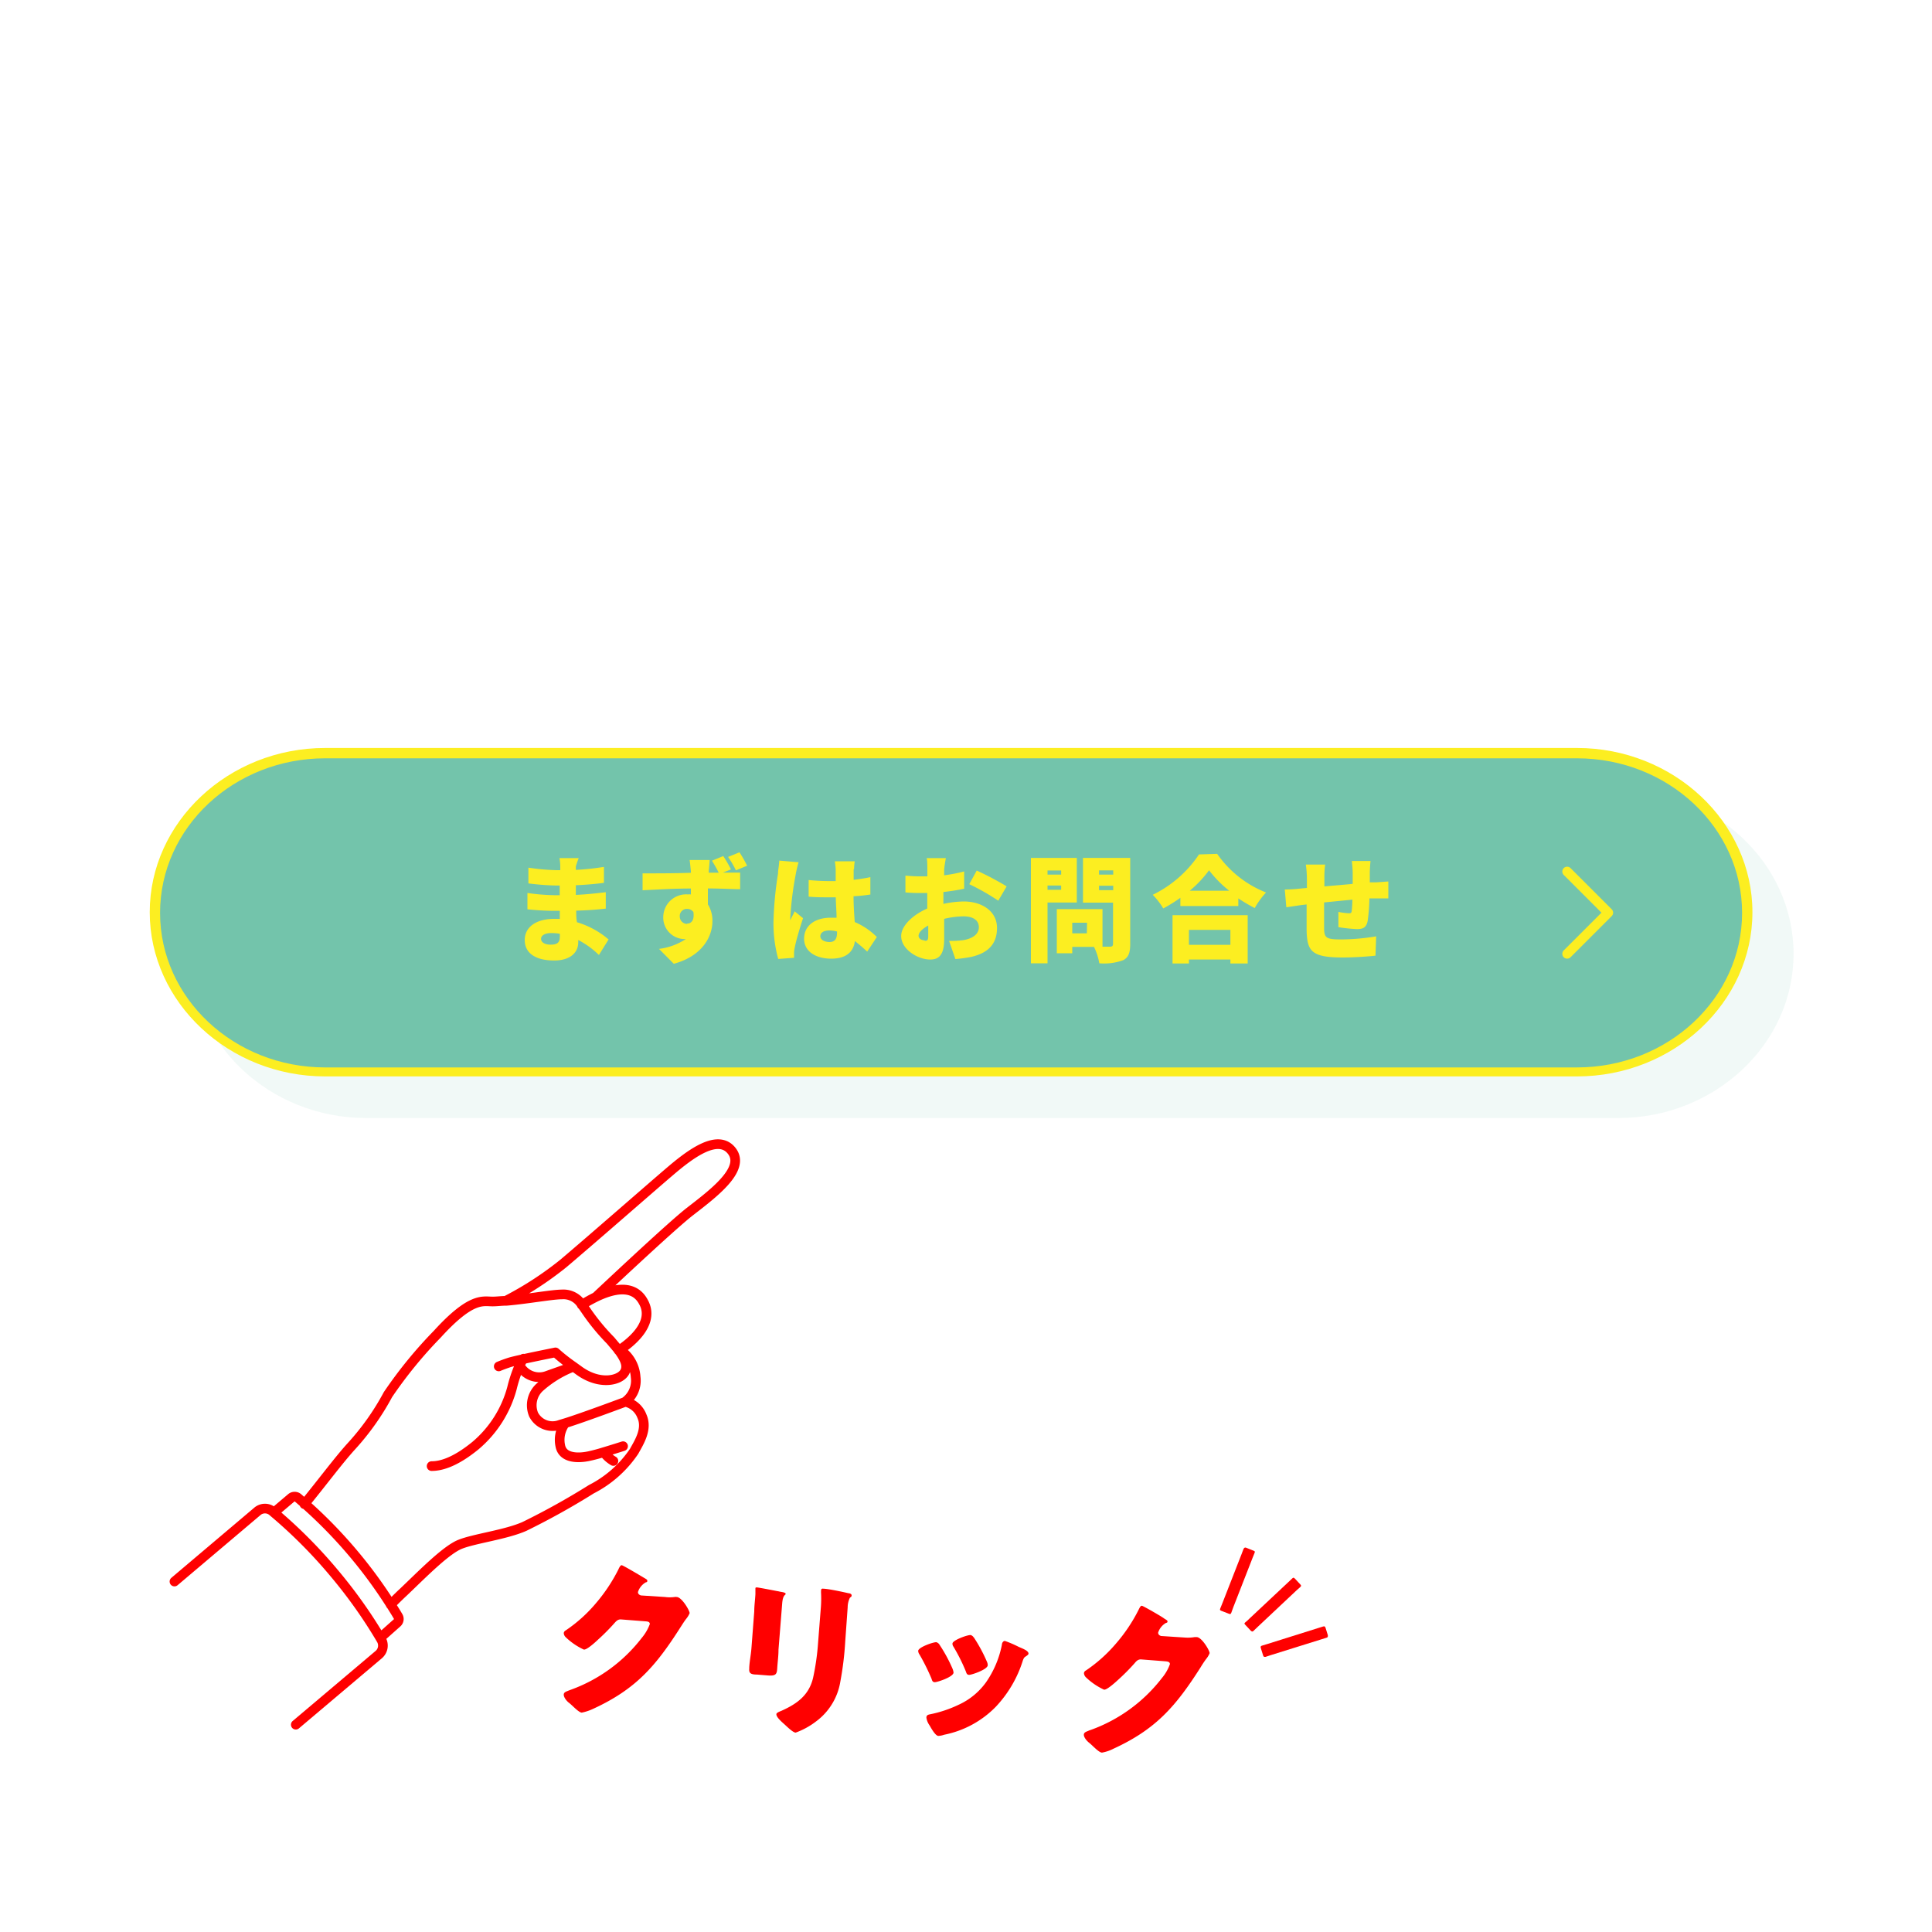
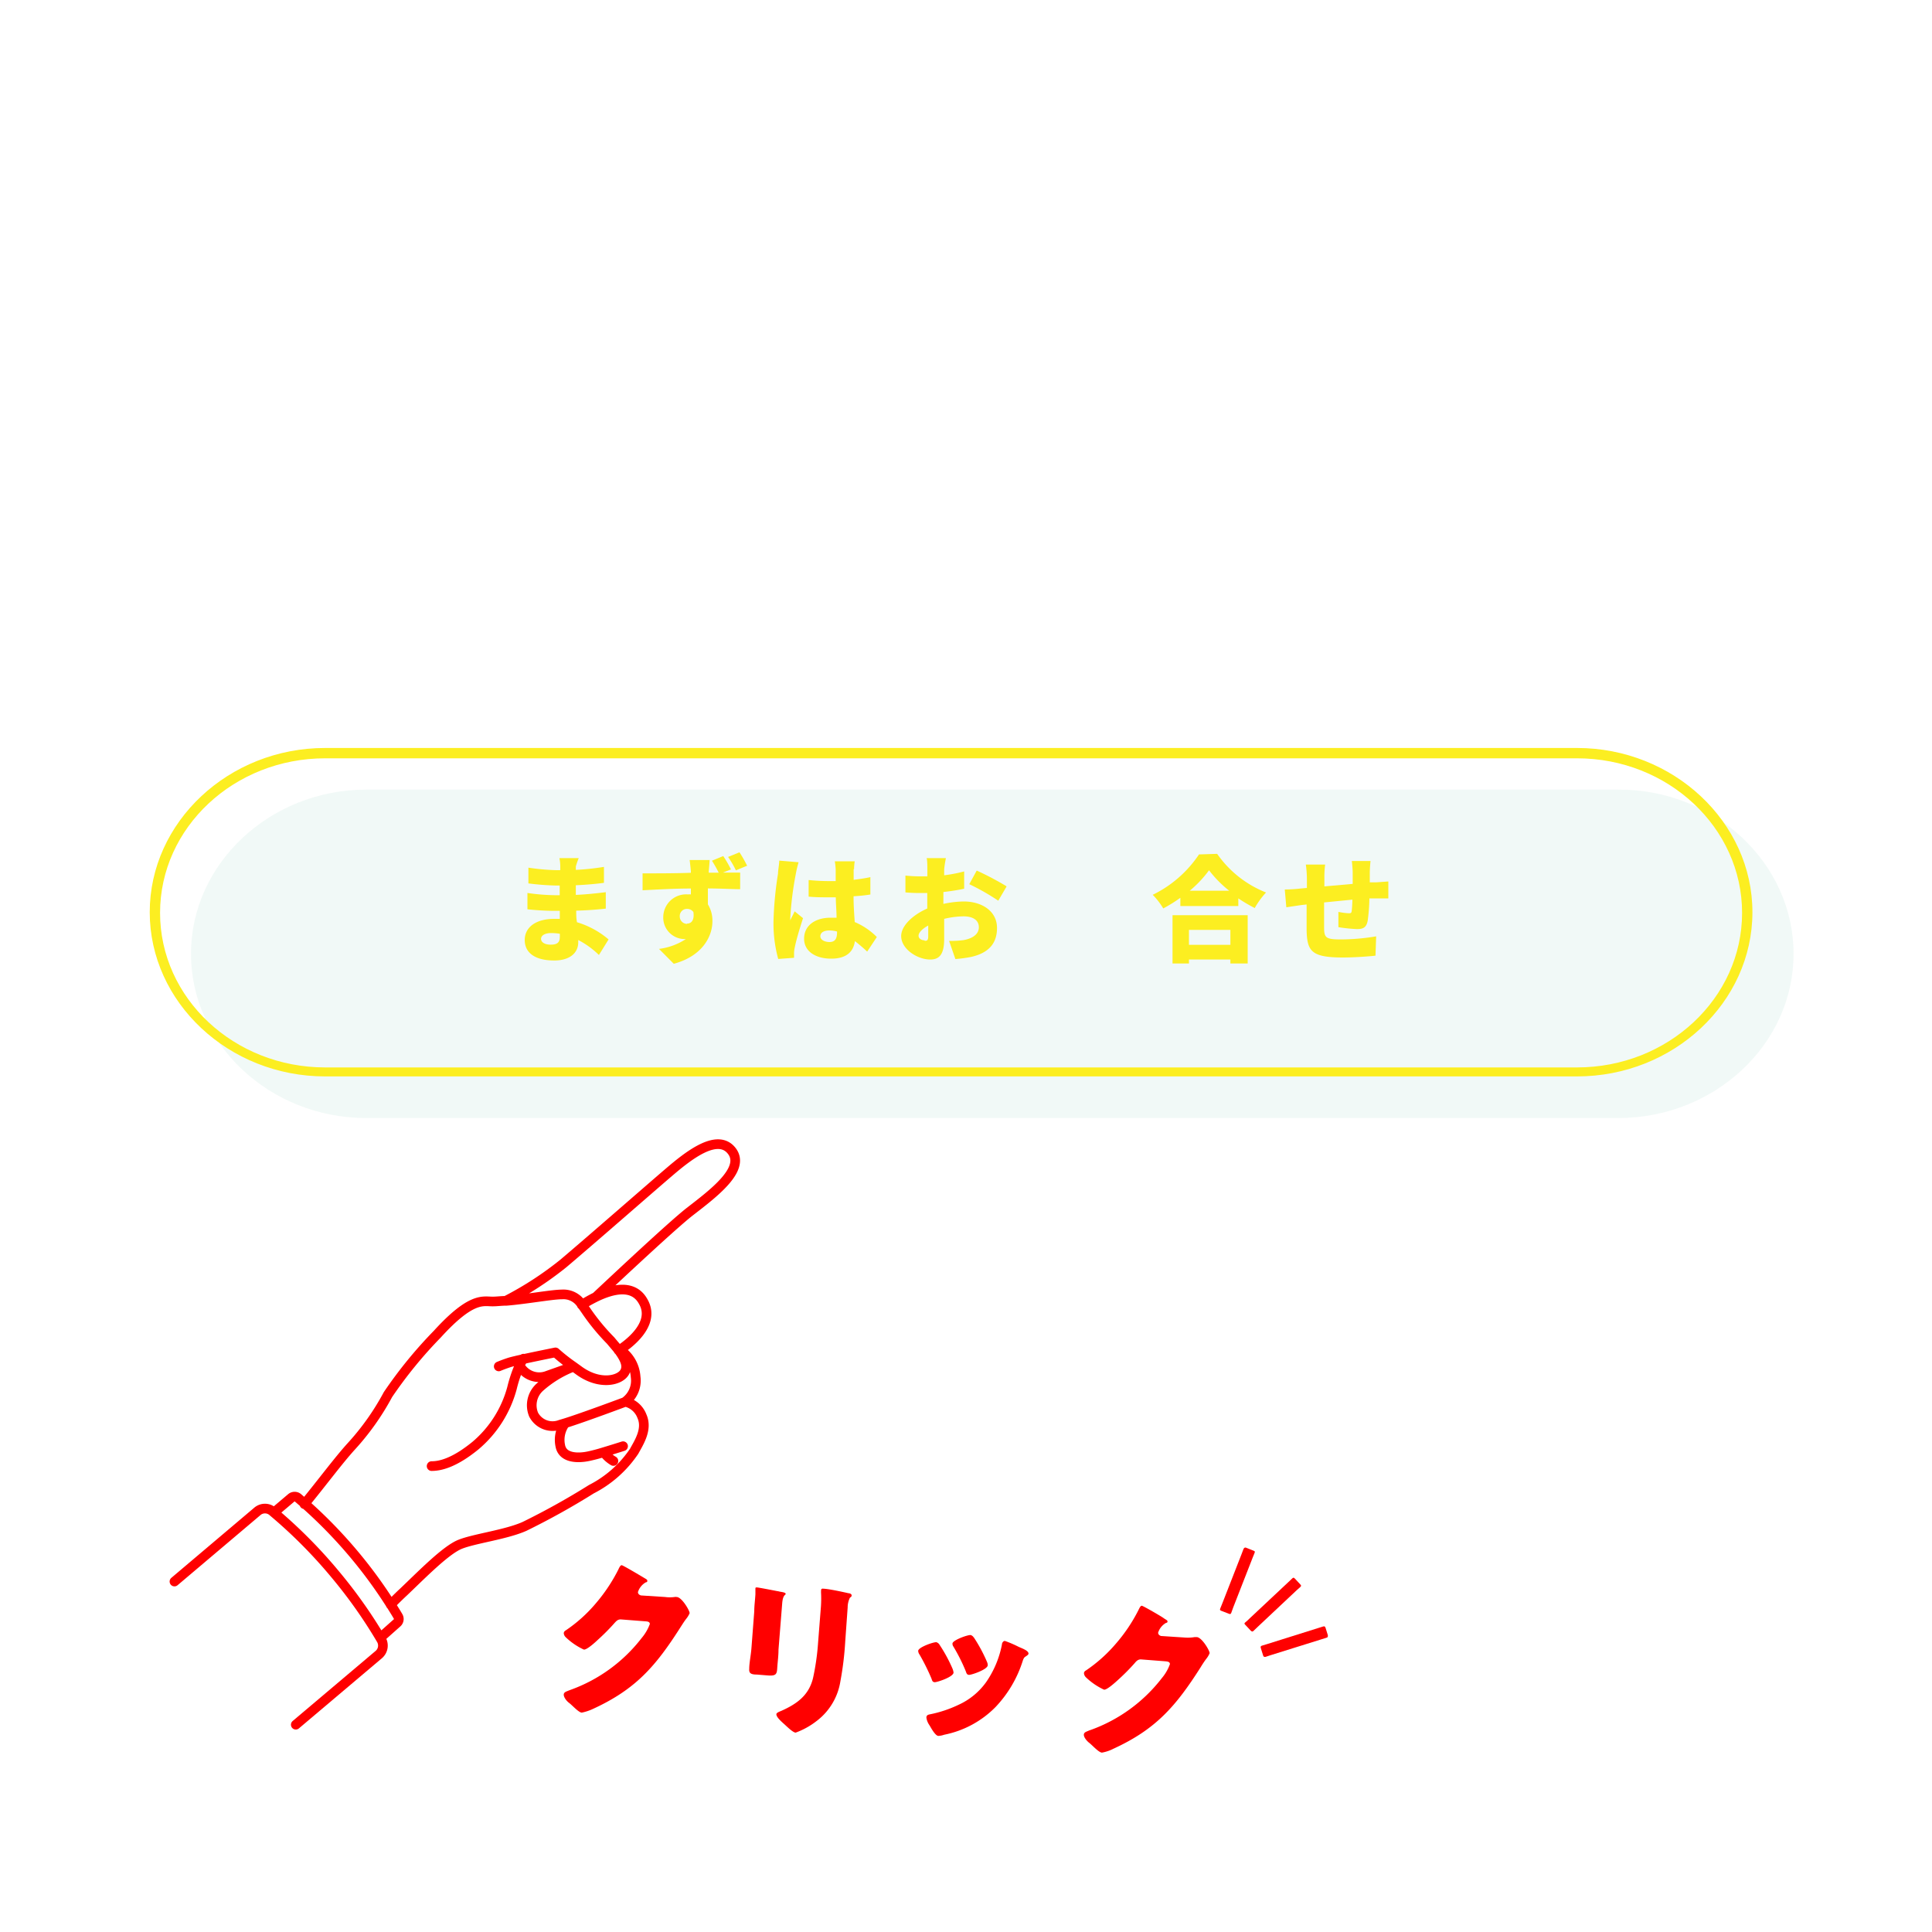
<svg xmlns="http://www.w3.org/2000/svg" width="200" height="200" viewBox="0 0 200 200">
  <defs>
    <style>.cls-1{fill:#fff;}.cls-2,.cls-7{fill:none;stroke-linecap:round;stroke-linejoin:round;}.cls-2{stroke:red;}.cls-3{fill:red;}.cls-4{opacity:0.1;}.cls-5{fill:#73c4ab;}.cls-6{fill:#fcee21;}.cls-7{stroke:#fcee21;}</style>
  </defs>
  <g id="レイヤー_2" data-name="レイヤー 2">
    <g id="デザイン">
      <rect class="cls-1" width="200" height="200" />
      <path id="_1" data-name="1" class="cls-2" d="M52.44,134.62a34.88,34.88,0,0,0,5.87-3.82c2.91-2.46,9.1-7.88,11-9.5s4.95-4.07,6.44-2.16-2,4.47-4.42,6.35c-1.83,1.45-7.24,6.52-9.61,8.74M40.44,166.11c.51-.52,1-1,1.36-1.33,1.88-1.79,4.34-4.31,5.82-4.91s4.75-1,6.68-1.86a76,76,0,0,0,6.92-3.85,11.8,11.8,0,0,0,4.43-3.93c.48-.89,1.41-2.27.8-3.63a2.39,2.39,0,0,0-1.74-1.49,2.7,2.7,0,0,0,1.09-2.56,3.65,3.65,0,0,0-1.63-2.82c.65-.44,3.81-2.6,2.41-5-1-1.81-3.13-1.33-4.91-.46h0a16.28,16.28,0,0,0-1.45.81m-8.59,6.37s.46-.2,1.11-.41c.21-.07.8-.21,1.49-.36,1.42-.31,3.27-.68,3.27-.68a18.43,18.43,0,0,0,1.87,1.47,0,0,0,0,1,0,0l.58.42c2.11,1.53,4.22,1.05,4.72.15.37-.67,0-1.41-.62-2.26-.24-.31-.52-.62-.83-1a22.25,22.25,0,0,1-2.57-3.13c-.16-.23-.3-.44-.45-.63A2.22,2.22,0,0,0,58.16,134c-1,0-3.68.49-5.72.66-.55,0-1,.07-1.45.07-1,0-2.19-.5-5.73,3.39a45.51,45.51,0,0,0-5.1,6.25,26.29,26.29,0,0,1-3.78,5.34c-1.34,1.47-3,3.72-4.87,6h0m13.17-3.94c.79,0,2.25-.25,4.55-2.13A11.8,11.8,0,0,0,53,143.7a14.32,14.32,0,0,1,.79-2.36,4.61,4.61,0,0,1,.4-.69m-.4.69a2.3,2.3,0,0,0,2.87,1.07l2.48-.88m0,0,.2-.07m4.68-1.69.1,0m-4.8,1.71-.18.09h0a11.41,11.41,0,0,0-3.29,2.06,2.52,2.52,0,0,0-.61,2.81A2.21,2.21,0,0,0,58,147.48l.5-.15c1.9-.59,6.25-2.22,6.25-2.22m-6.25,2.22a2.93,2.93,0,0,0-.5,2.33c.24,1.33,1.88,1.32,3,1.07.41-.09,1-.24,1.5-.4,1-.3,2-.62,2-.62m-2,.62a3.25,3.25,0,0,0,1,.91m-24.13,18.3L41.1,168a.52.52,0,0,0,.11-.67c-.19-.33-.4-.66-.61-1-.06-.09-.11-.18-.17-.26a48.33,48.33,0,0,0-3.7-5.07,49,49,0,0,0-5.22-5.37l0,0-.67-.58a.54.54,0,0,0-.68,0l-1.76,1.49m2.22,22,8.59-7.26a1.22,1.22,0,0,0,.26-1.55l-.1-.17A50.48,50.48,0,0,0,34.72,163a50.72,50.72,0,0,0-6.35-6.41l-.15-.13a1.21,1.21,0,0,0-1.58,0l-8.58,7.26" />
      <path class="cls-3" d="M68.84,165.32a3.73,3.73,0,0,0,1,0,.67.67,0,0,1,.2,0c.54,0,1.37,1.43,1.35,1.68a2.51,2.51,0,0,1-.37.6c-.21.27-.39.57-.58.86-2.55,4-4.6,6.39-9,8.42a5.24,5.24,0,0,1-1.21.41c-.32,0-1-.77-1.31-1s-.58-.63-.56-.88.27-.3.52-.41l.16-.06a16.25,16.25,0,0,0,7.39-5.38,4.8,4.8,0,0,0,.84-1.44c0-.23-.23-.27-.45-.28l-2.57-.2c-.3,0-.46.18-.64.38a21.82,21.82,0,0,1-1.73,1.74c-.25.24-1.16,1.07-1.45,1a6.78,6.78,0,0,1-1.87-1.28.64.64,0,0,1-.2-.43.37.37,0,0,1,.2-.27A15.08,15.08,0,0,0,61.66,166,17.36,17.36,0,0,0,64,162.5c.1-.22.22-.48.36-.47s1.95,1.09,2.25,1.27.41.22.4.36-.1.12-.17.15a1.78,1.78,0,0,0-.8,1c0,.19.14.3.32.35Z" />
      <path class="cls-3" d="M80.59,170.77c0,.65-.09,1.27-.13,1.9s-.11.84-1,.77l-1.11-.09c-.69,0-.82-.19-.79-.6,0-.59.17-1.38.23-2.15l.29-3.79c0-.59.09-1.2.12-1.79,0-.16,0-.38,0-.52s0-.18.17-.17,1.73.31,2.08.38a2.11,2.11,0,0,1,.29.06c.39.06.6.11.59.24s-.29.05-.36,1Zm6.91-.87a33,33,0,0,1-.51,4.19,6.4,6.4,0,0,1-2.47,4.08,7.94,7.94,0,0,1-2.15,1.19c-.27,0-.87-.59-1.11-.81s-.91-.77-.89-1.1c0-.16.39-.29.53-.35,1.62-.73,2.84-1.61,3.27-3.41a25.33,25.33,0,0,0,.52-3.67l.29-3.68A12.09,12.09,0,0,0,85,165a2.41,2.41,0,0,1,0-.38.15.15,0,0,1,.19-.16c.51,0,2.09.34,2.64.47.12,0,.34.07.33.23s-.09.15-.18.24a2.29,2.29,0,0,0-.23,1Z" />
      <path class="cls-3" d="M98.6,172.73a1.56,1.56,0,0,1,.11.41c0,.45-1.67,1-1.94,1s-.29-.24-.35-.39a21.85,21.85,0,0,0-1.23-2.47.71.71,0,0,1-.14-.38c0-.37,1.56-.92,1.88-.9a.58.58,0,0,1,.34.28A15.57,15.57,0,0,1,98.6,172.73Zm6.87-2.24c.53.22,1,.42,1,.69,0,.09-.1.17-.25.27s-.21.11-.33.43a12.32,12.32,0,0,1-2.83,4.83,10.27,10.27,0,0,1-5.32,2.87,2.13,2.13,0,0,1-.6.12c-.29,0-.7-.72-.86-1l-.08-.13a1.79,1.79,0,0,1-.3-.76c0-.24.15-.3.35-.34a12.57,12.57,0,0,0,3-1,7.13,7.13,0,0,0,2.83-2.33,10.21,10.21,0,0,0,1.64-3.9c0-.16.13-.38.31-.37A11.41,11.41,0,0,1,105.47,170.49Zm-4.67-1a15.92,15.92,0,0,1,1.37,2.54.83.83,0,0,1,.08.35c0,.44-1.65,1-1.92,1s-.29-.22-.36-.39a18.69,18.69,0,0,0-1.27-2.53.51.51,0,0,1-.1-.32c0-.34,1.55-.91,1.89-.88A.58.58,0,0,1,100.8,169.51Z" />
      <path class="cls-3" d="M122.68,169.52a4.19,4.19,0,0,0,1-.05h.19c.54,0,1.37,1.42,1.35,1.67a2.37,2.37,0,0,1-.37.61c-.2.27-.39.56-.57.86-2.55,4-4.6,6.39-9,8.41a4.27,4.27,0,0,1-1.2.41c-.33,0-1-.76-1.31-1s-.59-.62-.57-.87.28-.3.52-.41a1.15,1.15,0,0,1,.17-.06,16.25,16.25,0,0,0,7.39-5.38,4.68,4.68,0,0,0,.83-1.44c0-.23-.23-.27-.44-.29l-2.57-.2c-.3,0-.47.18-.64.39a21.82,21.82,0,0,1-1.73,1.74c-.25.23-1.17,1.07-1.45,1a6.85,6.85,0,0,1-1.87-1.28.66.66,0,0,1-.2-.43.35.35,0,0,1,.2-.27,15.35,15.35,0,0,0,3.09-2.76,16.91,16.91,0,0,0,2.34-3.47c.11-.22.22-.49.37-.47s2,1.09,2.24,1.27.42.22.41.36-.1.12-.17.15a1.78,1.78,0,0,0-.8,1c0,.19.14.3.31.35Z" />
      <path class="cls-3" d="M126.45,166.76c-.16-.06-.19-.1-.13-.25l.23-.57,2-5.12c.06-.15.14-.39.18-.47s.1-.19.27-.13l.75.3c.17.06.18.1.11.27l-.19.47-2,5.12-.21.58c-.06.14-.11.15-.26.09Z" />
      <path class="cls-3" d="M128.92,168.21c-.12-.12-.13-.17,0-.27s.31-.27.46-.42l4-3.75.37-.35c.13-.13.17-.13.3,0l.54.58c.13.14.13.18,0,.3l-.38.34-4,3.76-.44.42c-.11.11-.16.09-.28,0Z" />
      <path class="cls-3" d="M130.52,170.61c-.05-.16,0-.21.11-.25l.59-.18,5.25-1.65.48-.15c.18-.06.21,0,.27.13l.24.77c0,.17,0,.21-.15.26l-.48.15-5.25,1.64-.58.19c-.15,0-.19,0-.24-.14Z" />
      <g class="cls-4">
        <path class="cls-5" d="M185.67,98.74c0,9.37-8.17,17-18.16,17H37.92c-10,0-18.15-7.67-18.15-17s8.17-17,18.15-17H167.51C177.5,81.69,185.67,89.36,185.67,98.74Z" />
      </g>
-       <path class="cls-5" d="M33.66,111C23.94,111,16,103.58,16,94.48S23.94,78,33.66,78H163.25c9.72,0,17.62,7.4,17.62,16.51S173,111,163.25,111Z" />
      <path class="cls-6" d="M163.25,78.5c9.42,0,17.09,7.17,17.09,16s-7.67,16-17.09,16H33.66c-9.42,0-17.09-7.16-17.09-16s7.67-16,17.09-16H163.25m0-1.07H33.66c-10,0-18.16,7.67-18.16,17s8.17,17,18.16,17H163.25c10,0,18.16-7.67,18.16-17s-8.18-17-18.16-17Z" />
-       <polyline class="cls-7" points="162.23 98.74 166.49 94.48 162.23 90.22" />
      <path class="cls-6" d="M59.61,89.7c0,.1,0,.22,0,.35a26.77,26.77,0,0,0,2.91-.31l0,1.65c-.71.1-1.76.2-2.91.25,0,.34,0,.68,0,1,1.23-.06,2.18-.17,3.1-.28v1.7c-1,.11-1.92.18-3.06.21,0,.39,0,.79.08,1.2a9,9,0,0,1,3.27,1.78l-1,1.61a8.92,8.92,0,0,0-2.14-1.55v.23c0,1.13-.91,1.89-2.48,1.89-2,0-3.06-.8-3.06-2.12s1.15-2.19,3.05-2.19l.58,0,0-.83h-.59a27.58,27.58,0,0,1-2.76-.16l0-1.69a21.32,21.32,0,0,0,2.81.23h.53c0-.33,0-.66,0-1h-.38a26.88,26.88,0,0,1-2.86-.22l0-1.63a23.21,23.21,0,0,0,2.89.26h.41V89.7a4.59,4.59,0,0,0-.09-.87h2A7.8,7.8,0,0,0,59.61,89.7ZM57,97.79c.61,0,.95-.17.95-.78a2.51,2.51,0,0,0,0-.35,6.3,6.3,0,0,0-.89-.07c-.67,0-1.05.26-1.05.6S56.37,97.79,57,97.79Z" />
      <path class="cls-6" d="M75.67,90l-.83.33c.73,0,1.41,0,1.78,0l0,1.72c-.72,0-1.84-.07-3.34-.08,0,.56,0,1.15,0,1.65a3.19,3.19,0,0,1,.47,1.74c0,1.54-1,3.6-4,4.41l-1.53-1.54A6.56,6.56,0,0,0,71,97.21h-.21a2.22,2.22,0,0,1-2.13-2.29,2.37,2.37,0,0,1,2.56-2.33,1.46,1.46,0,0,1,.3,0c0-.21,0-.41,0-.61-1.79,0-3.55.11-5,.18l0-1.75c1.38,0,3.5,0,5-.06a.57.57,0,0,1,0-.13c-.05-.57-.1-1-.13-1.19h2.07c0,.23-.08,1-.09,1.18v.13H74.4a12.94,12.94,0,0,0-.7-1.24l1.17-.48A12.61,12.61,0,0,1,75.67,90Zm-4.55,5.61c.39,0,.79-.28.66-1.2a.79.79,0,0,0-.66-.32.73.73,0,0,0-.75.78A.76.76,0,0,0,71.12,95.64Zm6.24-6-1.18.49a9.68,9.68,0,0,0-.81-1.39l1.18-.48A12.92,12.92,0,0,1,77.36,89.66Z" />
      <path class="cls-6" d="M82.37,90.53A34.37,34.37,0,0,0,81.81,95a2.44,2.44,0,0,0,0,.27c.14-.34.3-.57.45-.93l.87.71c-.35,1.07-.71,2.28-.85,3a3.27,3.27,0,0,0-.08.56c0,.13,0,.35,0,.54l-1.64.12a13.92,13.92,0,0,1-.49-3.83,37.07,37.07,0,0,1,.47-5c0-.36.12-.91.13-1.35l2,.17A11.07,11.07,0,0,0,82.37,90.53Zm6-.58c0,.23,0,.63,0,1.13.61-.08,1.2-.16,1.73-.28v1.8a17.28,17.28,0,0,1-1.74.18c0,1.1.08,2,.12,2.67A7.13,7.13,0,0,1,90.77,97l-1,1.51c-.44-.42-.87-.77-1.27-1.09-.16,1.13-.9,1.82-2.46,1.82s-2.8-.72-2.8-2.07S84.36,95,86,95l.6,0c0-.63-.07-1.36-.08-2.11h-.67c-.72,0-1.43,0-2.14-.07V91.1a21.28,21.28,0,0,0,2.14.11h.66c0-.57,0-1,0-1.22a7.42,7.42,0,0,0-.09-.83h2.06A6.62,6.62,0,0,0,88.41,90Zm-2.52,7.57c.57,0,.8-.31.8-1v-.09a3,3,0,0,0-.8-.11c-.56,0-.93.22-.93.6S85.38,97.52,85.89,97.52Z" />
      <path class="cls-6" d="M97.74,90l0,.61a15.54,15.54,0,0,0,2.07-.4l0,1.79c-.65.14-1.42.26-2.15.34,0,.25,0,.51,0,.77v.46a10.64,10.64,0,0,1,2.1-.25c1.89,0,3.45,1,3.45,2.74,0,1.39-.64,2.54-2.68,3a13.81,13.81,0,0,1-1.63.22l-.65-1.88a9.34,9.34,0,0,0,1.49-.08c.92-.16,1.59-.6,1.59-1.33s-.6-1.13-1.59-1.13a9,9,0,0,0-2,.26c0,.9,0,1.73,0,2.1,0,1.69-.59,2.11-1.45,2.11-1.29,0-3-1.06-3-2.43,0-1.07,1.2-2.19,2.7-2.85,0-.31,0-.62,0-.93v-.68h-.51a15.07,15.07,0,0,1-1.75-.06l0-1.74a14.73,14.73,0,0,0,1.72.08H96V90c0-.25,0-1-.08-1.17h2A11.16,11.16,0,0,0,97.74,90Zm-2,7.39c.18,0,.35,0,.35-.46,0-.23,0-.64,0-1.12-.6.33-1,.72-1,1.06S95.47,97.34,95.69,97.34Zm8.46-5.62-.86,1.47a23.54,23.54,0,0,0-3-1.71l.77-1.41A31.2,31.2,0,0,1,104.15,91.72Z" />
-       <path class="cls-6" d="M108.44,93.43v6.29h-1.72V88.81h4.75v4.62Zm0-3.32v.43h1.41v-.43Zm1.41,2v-.44h-1.41v.44ZM117,97.71c0,.92-.18,1.4-.73,1.69a5.81,5.81,0,0,1-2.47.32,6.24,6.24,0,0,0-.55-1.7H111v.66h-1.6V94.11h4.73V98h.78c.23,0,.31-.09.31-.3V93.44h-3.11V88.81H117Zm-4.47-2.19H111v1.1h1.51Zm1.24-5.42v.44h1.47V90.1Zm1.47,2.05v-.46h-1.47v.46Z" />
      <path class="cls-6" d="M126,88.39a11.15,11.15,0,0,0,5.06,4A8.39,8.39,0,0,0,129.89,94a16.28,16.28,0,0,1-1.7-1v.79h-6v-.85a15.36,15.36,0,0,1-1.77,1.1,7.51,7.51,0,0,0-1.09-1.41,12.16,12.16,0,0,0,4.79-4.18Zm-4.62,6.35h7.78v5h-1.79v-.41h-4.29v.41h-1.7Zm1.7,1.52v1.55h4.29V96.26Zm4.17-4.05a11.85,11.85,0,0,1-2.09-2.12,11.8,11.8,0,0,1-2,2.12Z" />
      <path class="cls-6" d="M141.8,90.25c0,.42,0,.77,0,1.09l.65,0,1.27-.09V93c-.23,0-1,0-1.28,0l-.68,0a18.89,18.89,0,0,1-.18,2.33c-.14.69-.47.85-1.11.85a16.48,16.48,0,0,1-1.92-.2l0-1.58a7.28,7.28,0,0,0,1.05.14c.21,0,.3,0,.33-.25s.06-.69.07-1.16l-2.93.29c0,1,0,2,0,2.56,0,1.12.17,1.27,1.81,1.27a22.59,22.59,0,0,0,3.58-.32l-.07,2c-.8.09-2.27.19-3.37.19-3.27,0-3.71-.66-3.76-2.82,0-.51,0-1.6,0-2.67l-.54.06-1.56.23L133,92.08a15.23,15.23,0,0,0,1.63-.1l.66-.06V91a11,11,0,0,0-.11-1.5h2a9.65,9.65,0,0,0-.08,1.39c0,.21,0,.52,0,.87l2.93-.26V90.34c0-.33-.06-1-.09-1.21h1.94C141.85,89.31,141.81,89.91,141.8,90.25Z" />
    </g>
  </g>
</svg>